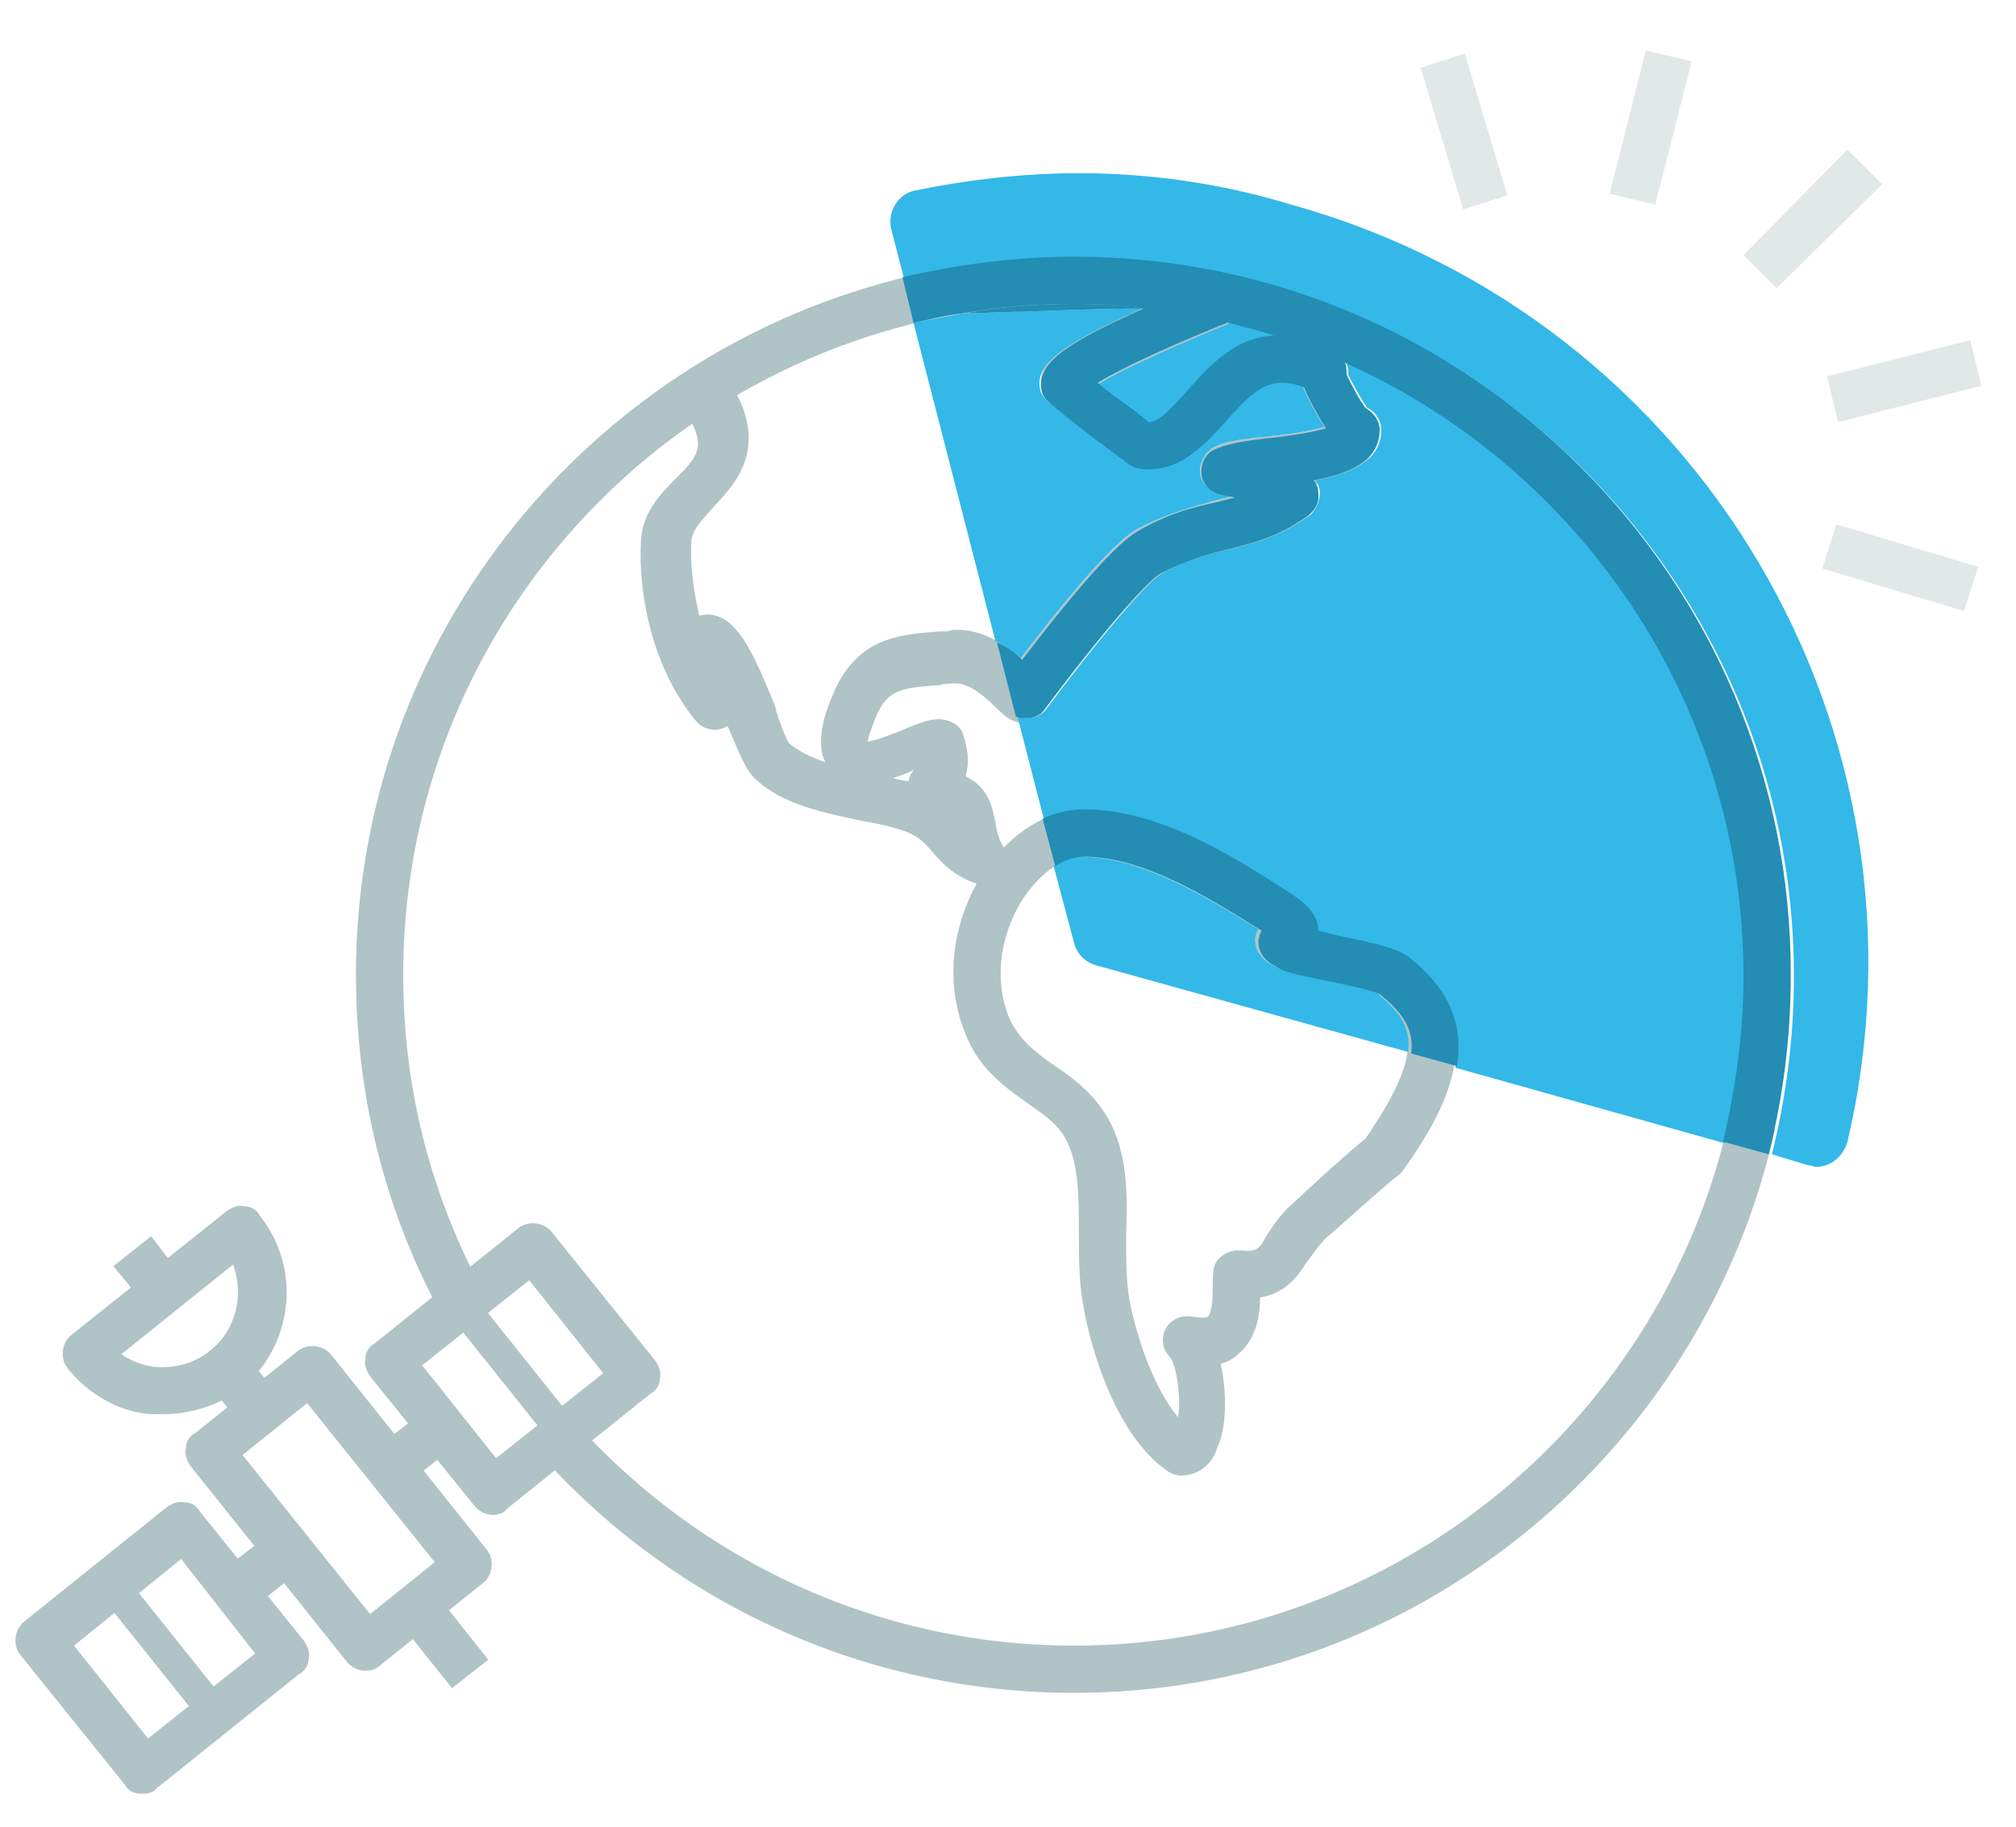
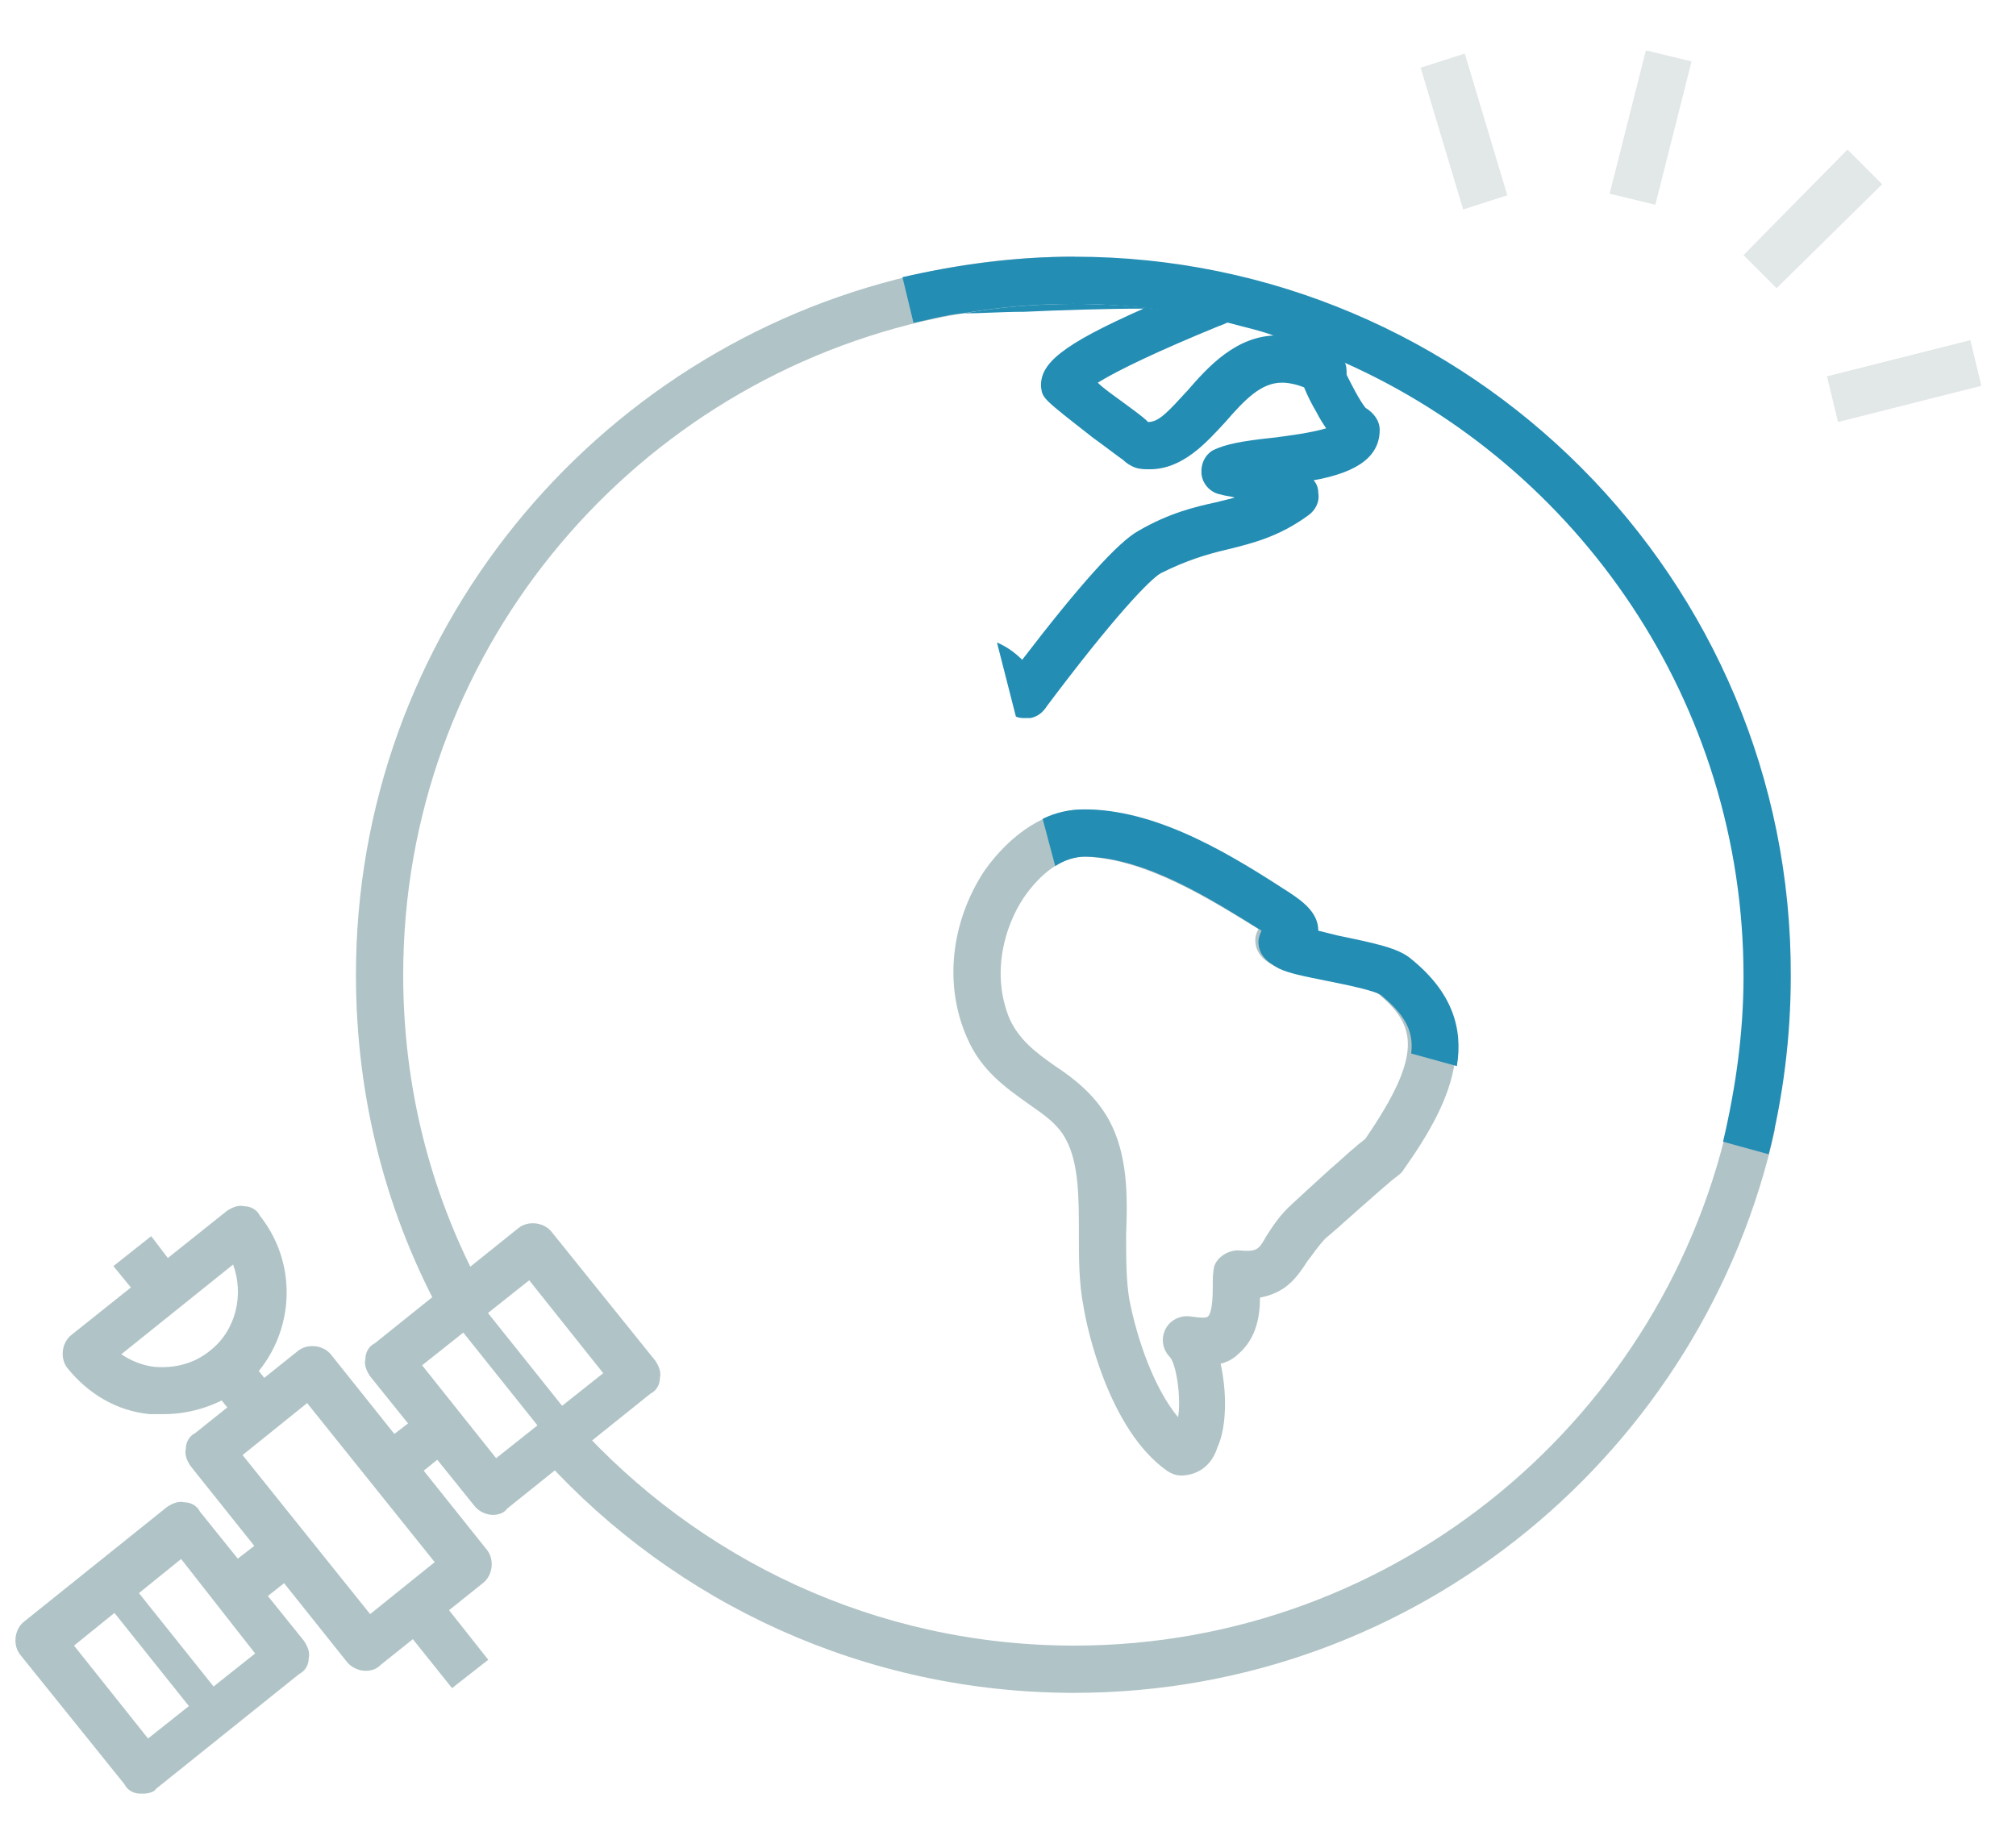
<svg xmlns="http://www.w3.org/2000/svg" xmlns:xlink="http://www.w3.org/1999/xlink" version="1.1" id="Layer_1" x="0px" y="0px" viewBox="0 0 128 116" style="enable-background:new 0 0 128 116;" xml:space="preserve">
  <style type="text/css">
	.st0{fill:#B0C3C6;}
	.st1{fill:none;stroke:#DEE7E8;stroke-miterlimit:10;}
	.st2{fill:#00A6E2;}
	.st3{fill:none;stroke:#B0C3C6;stroke-width:2;stroke-miterlimit:10;}
	.st4{fill:#666666;}
	.st5{fill:none;stroke:#B0C3C6;stroke-width:2;stroke-linejoin:round;stroke-miterlimit:10;}
	.st6{fill:#00C9ED;}
	.st7{fill:#FFFFFF;stroke:#B0C3C6;stroke-width:2;stroke-linejoin:round;stroke-miterlimit:10;}
	.st8{fill:#303030;}
	.st9{opacity:0.4;fill:#F6F6F6;}
	.st10{fill:none;stroke:#999999;stroke-width:2;stroke-miterlimit:10;}
	.st11{fill:#999999;}
	.st12{fill:#FFFFFF;}
	.st13{clip-path:url(#SVGID_2_);fill:#2F3537;}
	.st14{opacity:0.3;fill:none;stroke:#9FB1B3;stroke-width:2;stroke-miterlimit:10;}
	.st15{fill:none;stroke:#FFFFFF;stroke-miterlimit:10;}
	.st16{fill:#FFFFFF;stroke:#FFFFFF;stroke-miterlimit:10;}
	.st17{fill:none;stroke:#303030;stroke-miterlimit:10;}
	.st18{opacity:0.8;fill:#B0C3C6;}
	.st19{opacity:0.7;}
	.st20{opacity:0.8;clip-path:url(#SVGID_4_);fill:#00A6E2;}
	.st21{opacity:0.8;fill:#00A6E2;}
	.st22{opacity:0.8;clip-path:url(#SVGID_6_);fill:#00A6E2;}
	.st23{clip-path:url(#SVGID_8_);}
	.st24{clip-path:url(#SVGID_10_);}
	.st25{fill:none;stroke:#B0C3C6;stroke-width:3;stroke-linejoin:round;stroke-miterlimit:10;}
	.st26{opacity:0.3;fill:none;stroke:#9FB1B3;stroke-width:3;stroke-miterlimit:10;}
	.st27{fill:#FFFFFF;stroke:#B0C3C6;stroke-width:3;stroke-linejoin:round;stroke-miterlimit:10;}
	.st28{clip-path:url(#SVGID_12_);fill:#2F3537;}
	.st29{clip-path:url(#SVGID_14_);fill:#B0C3C6;}
	.st30{fill:#33B8E8;}
	.st31{fill:#238DB4;}
	.st32{fill:#E2E7E8;}
	.st33{clip-path:url(#SVGID_16_);}
	.st34{fill:#FFFFFF;stroke:#B0C3C6;stroke-width:2;stroke-miterlimit:10;}
	.st35{fill:#B4CBCE;}
</style>
  <path class="st0" d="M68.2,19.3 M68.2,107.5c-13.3,0-25.3-5.7-33.6-14.8l1.9-2.4c7.8,8.7,19.1,14.2,31.7,14.2  c20.5,0,37.7-14.6,41.7-34l2.8,1.2C108.2,92.1,90,107.5,68.2,107.5 M68.2,19.3c-3.3,0-6.5,0.4-9.6,1.1c-18.9,4.4-33,21.3-33,41.5  c0,7.1,1.7,13.7,4.8,19.6l-2.2,2.3c-3.6-6.5-5.6-13.9-5.6-21.9c0-21.6,15.1-39.7,35.3-44.4c3.3-0.8,6.8-1.2,10.3-1.2V19.3z" />
  <g>
    <g>
      <defs>
        <path id="SVGID_13_" d="M68.2,17.8c-24.3,0-44.1,19.7-44.1,44.1S43.8,106,68.2,106c24.3,0,44.1-19.7,44.1-44.1     S92.5,17.8,68.2,17.8" />
      </defs>
      <clipPath id="SVGID_2_">
        <use xlink:href="#SVGID_13_" style="overflow:visible;" />
      </clipPath>
-       <path style="clip-path:url(#SVGID_2_);fill:#B0C3C6;" d="M63,56.3c-0.1,0-0.2,0-0.3,0c-1.9-0.4-2.8-1.4-3.5-2.2    c-0.5-0.6-0.9-1-1.7-1.3c-0.8-0.3-1.8-0.5-2.9-0.7c-2.3-0.5-4.9-1-6.6-2.6c-0.6-0.5-1-1.5-1.8-3.4c-0.6,0.4-1.5,0.3-2-0.3    c-2.9-3.5-3.7-8.4-3.5-11.5c0.1-1.8,1.3-3,2.2-3.9c1.3-1.3,1.8-1.9,1.1-3.4c-0.7-1.7-3.4-1.6-6.9-1.3c-2.5,0.2-4.5,0.4-5.7-0.7    c-0.4-0.3-0.8-1-0.8-1.9v0v0v0v0c0-0.3,0.1-0.6,0.3-0.9l0,0l0.1-0.1l0.1-0.1c0.6-0.6,1.2-0.8,1.8-0.6c0.2-0.1,0.4-0.1,0.5-0.2    c-0.1-0.4,0-1,0.4-1.5c3.2-3.9,12.4-3.4,21.6-2.7c0.7,0.1,1.3,0.1,1.8,0.1c1.2,0.1,4.3,0,7.5-0.1c12.9-0.4,14.2-0.2,14.9,1.1    c0.2,0.4,0.2,0.8,0.1,1.2c-0.2,0.7-0.4,0.7-2.5,1.6c-3.8,1.6-6.4,2.8-7.7,3.6c0.5,0.4,1,0.8,1.4,1.1c0.8,0.6,1.4,1,1.8,1.4    c0.7,0,1.4-0.7,2.5-2c1.8-2,4.6-5.1,9.4-2.4c0.5,0.3,0.8,0.9,0.7,1.5c0.3,0.6,0.8,1.5,1.2,2.1c0.5,0.2,0.9,0.8,0.9,1.4    c0,2-2,2.8-4.2,3.2c0.2,0.2,0.3,0.5,0.3,0.8c0,0.5-0.2,1-0.6,1.4c-1.9,1.4-3.6,1.8-5.2,2.2c-1.3,0.3-2.6,0.6-4.2,1.5    c-0.7,0.4-3,2.8-7.2,8.4c-0.2,0.3-0.5,0.7-1.1,0.8c-0.8,0.1-1.4-0.4-2-1c-0.6-0.6-1.6-1.5-2.5-1.5c-0.3,0-0.7,0-1,0.1    c-2.5,0.2-3.4,0.2-4.2,2.3c-0.2,0.6-0.4,1-0.4,1.3c0.6-0.1,1.6-0.5,2.1-0.7c1.4-0.6,2.4-1,3.3-0.5c0.4,0.2,0.6,0.5,0.7,0.9    c0.2,0.7,0.4,1.5,0.1,2.5c1.5,0.7,1.7,2,1.9,2.9c0.1,0.8,0.3,1.4,0.9,2.1c0.4,0.5,0.5,1.2,0.2,1.7C64.1,56,63.6,56.3,63,56.3     M56.7,49.4c0.3,0.1,0.7,0.2,1,0.2c0-0.3,0.2-0.5,0.3-0.7C57.6,49.1,57.1,49.3,56.7,49.4 M50.1,47.2c0.6,0.5,1.4,0.9,2.3,1.2    c-0.6-1.2-0.1-2.9,0.4-4.1c1.5-3.8,4.2-4,6.8-4.2c0.3,0,0.6,0,0.9-0.1c1.8-0.1,3.3,0.9,4.3,1.8c3.6-4.7,6.1-7.5,7.4-8.2    c1.9-1,3.5-1.4,4.9-1.8c0.4-0.1,0.8-0.2,1.2-0.3l0,0c-0.3,0-0.6-0.1-0.9-0.2c-0.6-0.1-1.1-0.6-1.2-1.2c-0.1-0.6,0.2-1.2,0.7-1.6    c0.8-0.5,1.9-0.6,3.8-0.8c0.9-0.1,2.5-0.3,3.4-0.6c-0.2-0.3-0.4-0.6-0.6-1c-0.3-0.5-0.6-1.1-0.8-1.6c-2.1-0.9-3.2,0.2-4.9,2.2    c-1.4,1.5-3.1,3.5-5.7,2.9c-0.3-0.1-0.6-0.3-0.8-0.5c-0.3-0.3-1.2-0.9-1.9-1.4c-3.2-2.5-3.2-2.5-3.3-3.2c-0.2-1.5,1.2-2.7,6.5-5    c-2.5,0-5.4,0.1-7.6,0.2c-3.5,0.1-6.4,0.2-7.9,0.1c-0.5,0-1.2-0.1-1.8-0.1c-4.1-0.3-12.9-1.1-17.1,0.4l0.1,0.2    c0.2,0.6,0,1.3-0.6,1.7c-0.2,0.1-0.4,0.3-0.6,0.4c3.5-0.3,8.2-0.7,9.9,3.1c1.5,3.4-0.5,5.4-1.7,6.7c-0.8,0.9-1.3,1.4-1.4,2.1    c-0.1,1.4,0.1,3.1,0.5,4.8c2.3-0.6,3.5,2.6,4.8,5.7C49.4,45.7,49.9,46.9,50.1,47.2" />
      <path style="clip-path:url(#SVGID_2_);fill:#B0C3C6;" d="M75,93.7L75,93.7c-0.3,0-0.6-0.1-0.9-0.3c-3.7-2.6-5.1-9.1-5.3-10.4    c-0.3-1.5-0.3-3.1-0.3-4.7c0-2.2,0-4.4-0.8-5.9c-0.5-1-1.4-1.6-2.4-2.3c-1.4-1-3-2.1-3.9-4.2c-1.5-3.4-1-7.4,1.1-10.6    c1.7-2.4,4-3.9,6.3-3.9l0.1,0c4.7,0.1,9.4,3.1,12.8,5.3c0.9,0.6,1.8,1.3,1.8,2.4l0,0c0.4,0.1,0.9,0.2,1.2,0.3    c2.4,0.5,3.9,0.8,4.7,1.5c5.1,4.1,2.9,8.9-0.3,13.4c-0.1,0.2-0.3,0.3-0.4,0.4c-0.7,0.5-4.2,3.7-4.5,3.9c-0.5,0.5-0.8,1-1.2,1.5    c-0.7,1.1-1.4,2-3,2.3c0,1.1-0.2,2.6-1.4,3.6c-0.3,0.3-0.7,0.5-1.1,0.6c0.4,1.8,0.4,4-0.2,5.3C76.8,93.5,75.5,93.7,75,93.7     M68.8,54.4c-1.3,0-2.7,1-3.8,2.6c-1.2,1.8-2.1,4.8-0.9,7.7c0.6,1.3,1.6,2.1,2.9,3c1.2,0.8,2.5,1.8,3.4,3.4    c1.2,2.2,1.2,4.8,1.1,7.3c0,1.5,0,2.9,0.2,4.1c0.5,2.6,1.6,5.7,3.1,7.5c0.2-1.2-0.1-3.3-0.5-3.8c-0.5-0.5-0.6-1.2-0.3-1.8    c0.3-0.6,1-0.9,1.6-0.8c0.7,0.1,1,0.1,1.1,0c0.3-0.3,0.3-1.5,0.3-1.9c0-0.5,0-0.9,0.1-1.3c0.2-0.6,0.9-1,1.5-1    c1.2,0.1,1.3,0,1.8-0.9c0.4-0.6,0.8-1.3,1.7-2.1c0.1-0.1,1.3-1.2,2.4-2.2c0.6-0.5,1.1-1,1.6-1.4c0.2-0.2,0.4-0.3,0.6-0.5    c3.7-5.4,3.2-7.2,0.8-9.2c-0.4-0.3-2.4-0.7-3.4-0.9c-1.5-0.3-2.5-0.5-3.1-0.8c-0.3-0.2-1.3-0.6-1.3-1.7c0-0.3,0.1-0.5,0.2-0.7    C76.8,57.1,72.7,54.5,68.8,54.4L68.8,54.4" />
    </g>
-     <path class="st30" d="M68.8,54.4c-0.6,0-1.2,0.2-1.9,0.6l1.3,4.9c0.2,0.7,0.7,1.2,1.4,1.4l19.8,5.5c0.2-1.6-0.6-2.6-1.9-3.7   c-0.4-0.3-2.4-0.7-3.4-0.9c-1.5-0.3-2.5-0.5-3.1-0.8c-0.3-0.2-1.3-0.6-1.3-1.7c0-0.3,0.1-0.5,0.2-0.7   C76.8,57.1,72.7,54.5,68.8,54.4L68.8,54.4 M85.4,22.9c0.2,0.3,0.2,0.6,0.2,0.9c0.3,0.6,0.8,1.5,1.2,2.1c0.5,0.2,0.9,0.8,0.9,1.4   c0,2-2,2.8-4.2,3.2c0.2,0.2,0.3,0.5,0.3,0.8c0,0.5-0.2,1-0.6,1.4c-1.9,1.4-3.6,1.8-5.2,2.2c-1.3,0.3-2.6,0.6-4.2,1.5   c-0.7,0.4-3,2.8-7.2,8.4c-0.2,0.3-0.5,0.7-1.1,0.8c-0.1,0-0.2,0-0.3,0c-0.2,0-0.4,0-0.6-0.1l1.7,6.6c0.9-0.4,1.8-0.6,2.6-0.6l0.1,0   c4.7,0.1,9.4,3.1,12.8,5.3c0.9,0.6,1.8,1.3,1.8,2.4l0,0c0.4,0.1,0.9,0.2,1.2,0.3c2.4,0.5,3.9,0.8,4.7,1.5c2.6,2.1,3.3,4.4,2.9,6.8   l17.1,4.8c0.9-3.4,1.3-6.9,1.3-10.5C110.8,44.5,100.3,29.5,85.4,22.9 M78.1,20.5c-0.2,0.1-0.4,0.2-0.7,0.3   c-3.8,1.6-6.4,2.8-7.7,3.6c0.5,0.4,1,0.8,1.4,1.1c0.8,0.6,1.4,1,1.8,1.4c0.7,0,1.4-0.7,2.5-2c1.3-1.5,3.1-3.4,5.7-3.5   C80.2,21,79.1,20.7,78.1,20.5 M72.5,19.6c-2.5,0-5.4,0.1-7.6,0.2c-1.4,0-2.7,0.1-3.8,0.1c-1,0.2-2.1,0.4-3.1,0.6l5.2,20.2   c0.6,0.3,1.1,0.7,1.6,1.1c3.6-4.7,6.1-7.5,7.4-8.2c1.9-1,3.5-1.4,4.9-1.8c0.4-0.1,0.8-0.2,1.2-0.3l0,0c-0.3,0-0.6-0.1-0.9-0.2   c-0.6-0.1-1.1-0.6-1.2-1.2c-0.1-0.6,0.2-1.2,0.7-1.6c0.8-0.5,1.9-0.6,3.8-0.8c0.9-0.1,2.5-0.3,3.4-0.6c-0.2-0.3-0.4-0.6-0.6-1   c-0.3-0.5-0.6-1.1-0.8-1.6c-0.5-0.2-0.9-0.3-1.4-0.3c-1.3,0-2.2,1-3.6,2.5c-1.2,1.4-2.7,3-4.8,3c-0.3,0-0.6,0-0.9-0.1   c-0.3-0.1-0.6-0.3-0.8-0.5c-0.3-0.3-1.2-0.9-1.9-1.4c-3.2-2.5-3.2-2.5-3.3-3.2C65.9,23.1,67.3,21.9,72.5,19.6 M68.5,11   c-3.5,0-7,0.4-10.4,1.1c-1.1,0.2-1.8,1.4-1.5,2.5l0.8,3.1c3.5-0.9,7.1-1.3,10.9-1.3c25.1,0,45.6,20.5,45.6,45.6   c0,3.9-0.5,7.7-1.4,11.3l2.3,0.7c0.2,0,0.4,0.1,0.5,0.1c0.9,0,1.7-0.6,2-1.6c6.1-26-9.4-52.3-35.3-59.5C77.4,11.6,72.9,11,68.5,11" />
    <path class="st31" d="M68.2,19.3c-2.4,0-4.8,0.2-7,0.6c1.1,0,2.4-0.1,3.8-0.1c2.2-0.1,5.1-0.2,7.6-0.2c-5.2,2.3-6.6,3.5-6.5,5   c0.1,0.7,0.1,0.7,3.3,3.2c0.7,0.5,1.6,1.2,1.9,1.4c0.2,0.2,0.5,0.4,0.8,0.5c0.3,0.1,0.6,0.1,0.9,0.1c2.1,0,3.6-1.7,4.8-3   c1.3-1.5,2.3-2.5,3.6-2.5c0.4,0,0.9,0.1,1.4,0.3c0.2,0.5,0.5,1.1,0.8,1.6c0.2,0.4,0.4,0.7,0.6,1c-1,0.3-2.6,0.5-3.4,0.6   c-1.9,0.2-3,0.4-3.8,0.8c-0.5,0.3-0.8,0.9-0.7,1.6c0.1,0.6,0.6,1.1,1.2,1.2c0.3,0.1,0.6,0.1,0.9,0.2l0,0c-0.4,0.1-0.8,0.2-1.2,0.3   c-1.4,0.3-3,0.7-4.9,1.8c-1.3,0.7-3.8,3.5-7.4,8.2c-0.4-0.4-0.9-0.8-1.6-1.1l1.2,4.7c0.2,0.1,0.4,0.1,0.6,0.1c0.1,0,0.2,0,0.3,0   c0.6-0.1,0.9-0.5,1.1-0.8c4.2-5.6,6.5-8,7.2-8.4c1.6-0.8,2.9-1.2,4.2-1.5c1.6-0.4,3.3-0.8,5.2-2.2c0.4-0.3,0.7-0.8,0.6-1.4   c0-0.3-0.1-0.6-0.3-0.8c2.2-0.4,4.2-1.2,4.2-3.2c0-0.6-0.4-1.1-0.9-1.4c-0.4-0.5-0.9-1.5-1.2-2.1c0-0.3,0-0.7-0.2-0.9   c-1.4-0.6-2.8-1.1-4.2-1.6c-2.6,0-4.4,2-5.7,3.5c-1.2,1.3-1.8,2-2.5,2c-0.4-0.4-1-0.8-1.8-1.4c-0.4-0.3-1-0.7-1.4-1.1   c1.3-0.8,3.8-2,7.7-3.6c0.3-0.1,0.5-0.2,0.7-0.3C74.9,19.7,71.6,19.3,68.2,19.3" />
    <path class="st31" d="M68.8,51.4c-0.9,0-1.8,0.2-2.6,0.6l0.8,3c0.6-0.4,1.3-0.6,1.9-0.6l0.1,0c3.8,0.1,7.9,2.7,11.1,4.7   c-0.1,0.2-0.2,0.5-0.2,0.7c0,1.1,1,1.5,1.3,1.7c0.6,0.3,1.6,0.5,3.1,0.8c1,0.2,3,0.6,3.4,0.9c1.3,1.1,2.1,2.1,1.9,3.7l2.9,0.8   c0.4-2.4-0.3-4.7-2.9-6.8c-0.8-0.7-2.3-1-4.7-1.5c-0.4-0.1-0.8-0.2-1.2-0.3l0,0c0-1.1-0.9-1.8-1.8-2.4c-3.4-2.2-8.1-5.2-12.8-5.3   L68.8,51.4" />
    <path class="st31" d="M68.2,16.3c-3.7,0-7.4,0.5-10.9,1.3l0.7,2.9c1-0.2,2-0.5,3.1-0.6c2.3-0.4,4.6-0.6,7-0.6   c3.4,0,6.7,0.4,9.9,1.2c1.1,0.3,2.1,0.5,3.1,0.9c1.4,0.5,2.8,1,4.2,1.6c14.9,6.6,25.4,21.6,25.4,39c0,3.6-0.5,7.1-1.3,10.5l2.9,0.8   c0.9-3.6,1.4-7.4,1.4-11.3C113.8,36.8,93.3,16.3,68.2,16.3" />
    <polyline class="st32" points="93,3.4 90.2,4.3 92.9,13.3 95.7,12.4 93,3.4  " />
    <polyline class="st32" points="104.5,3.2 102.2,12.3 105.1,13 107.4,3.9 104.5,3.2  " />
    <polyline class="st32" points="117.3,9.5 110.7,16.2 112.8,18.3 119.5,11.7 117.3,9.5  " />
    <polyline class="st32" points="125.1,21.6 116,23.9 116.7,26.8 125.8,24.5 125.1,21.6  " />
-     <polyline class="st32" points="116.6,33.3 115.7,36.1 124.7,38.8 125.6,36 116.6,33.3  " />
    <polygon class="st0" points="11.2,80.6 9.6,78.5 7.2,80.4 9,82.6  " />
    <polygon class="st0" points="27.6,101.1 31,105.4 28.7,107.2 25.1,102.7  " />
    <polygon class="st0" points="15.5,85.9 17.9,88.9 15.5,90.7 13,87.6  " />
    <polygon class="st0" points="24.2,91.7 27.2,89.4 29,91.7 25.9,94.2  " />
    <polygon class="st0" points="19.1,99.7 15.8,102.3 13.9,99.9 17.4,97.2  " />
    <path class="st0" d="M31.3,96.2c-0.4,0-0.9-0.2-1.2-0.6l-6.6-8.2c-0.2-0.3-0.4-0.7-0.3-1.1c0-0.4,0.2-0.8,0.6-1l9.1-7.3   c0.6-0.5,1.6-0.4,2.1,0.2l6.6,8.2c0.2,0.3,0.4,0.7,0.3,1.1c0,0.4-0.2,0.8-0.6,1l-9.1,7.3C32,96.1,31.6,96.2,31.3,96.2z M26.8,86.7   l4.7,5.9l6.8-5.4l-4.7-5.9L26.8,86.7z" />
    <rect x="31.6" y="81.7" transform="matrix(0.781 -0.624 0.624 0.781 -47.164 39.383)" class="st0" width="2" height="10.5" />
-     <path class="st0" d="M9.1,113.9l-0.2,0c-0.4,0-0.8-0.2-1-0.6l-6.6-8.2c-0.5-0.6-0.4-1.6,0.2-2.1l9.1-7.3c0.3-0.2,0.7-0.4,1.1-0.3   c0.4,0,0.8,0.2,1,0.6l6.6,8.2c0.2,0.3,0.4,0.7,0.3,1.1c0,0.4-0.2,0.8-0.6,1l-9.1,7.3C9.8,113.8,9.4,113.9,9.1,113.9z M4.7,104.5   l4.7,5.9l6.8-5.4L11.5,99L4.7,104.5z" />
+     <path class="st0" d="M9.1,113.9l-0.2,0c-0.4,0-0.8-0.2-1-0.6l-6.6-8.2c-0.5-0.6-0.4-1.6,0.2-2.1l9.1-7.3c0.3-0.2,0.7-0.4,1.1-0.3   c0.4,0,0.8,0.2,1,0.6l6.6,8.2c0.2,0.3,0.4,0.7,0.3,1.1c0,0.4-0.2,0.8-0.6,1l-9.1,7.3C9.8,113.8,9.4,113.9,9.1,113.9z M4.7,104.5   l4.7,5.9l6.8-5.4L11.5,99z" />
    <rect x="9.4" y="99.4" transform="matrix(0.781 -0.624 0.624 0.781 -63.097 29.411)" class="st0" width="2" height="10.5" />
    <path class="st0" d="M23.2,106.1c-0.4,0-0.9-0.2-1.2-0.6l-9.9-12.4c-0.2-0.3-0.4-0.7-0.3-1.1c0-0.4,0.2-0.8,0.6-1l6.5-5.2   c0.6-0.5,1.6-0.4,2.1,0.2l9.9,12.4c0.5,0.6,0.4,1.6-0.2,2.1l-6.5,5.2C23.9,106,23.6,106.1,23.2,106.1z M15.4,92.4l8.1,10.1l4.1-3.3   l-8.1-10.1L15.4,92.4z" />
    <path class="st0" d="M10.4,89.8c-0.3,0-0.6,0-0.9,0c-2.1-0.2-3.9-1.3-5.2-2.9c-0.5-0.6-0.4-1.6,0.2-2.1l9.9-7.9   c0.3-0.2,0.7-0.4,1.1-0.3c0.4,0,0.8,0.2,1,0.6c2.7,3.4,2.1,8.3-1.2,11C13.9,89.2,12.2,89.8,10.4,89.8z M7.7,86   c0.6,0.4,1.3,0.7,2.1,0.8c1.3,0.1,2.5-0.2,3.5-1c1.7-1.3,2.2-3.6,1.5-5.5L7.7,86z" />
  </g>
</svg>